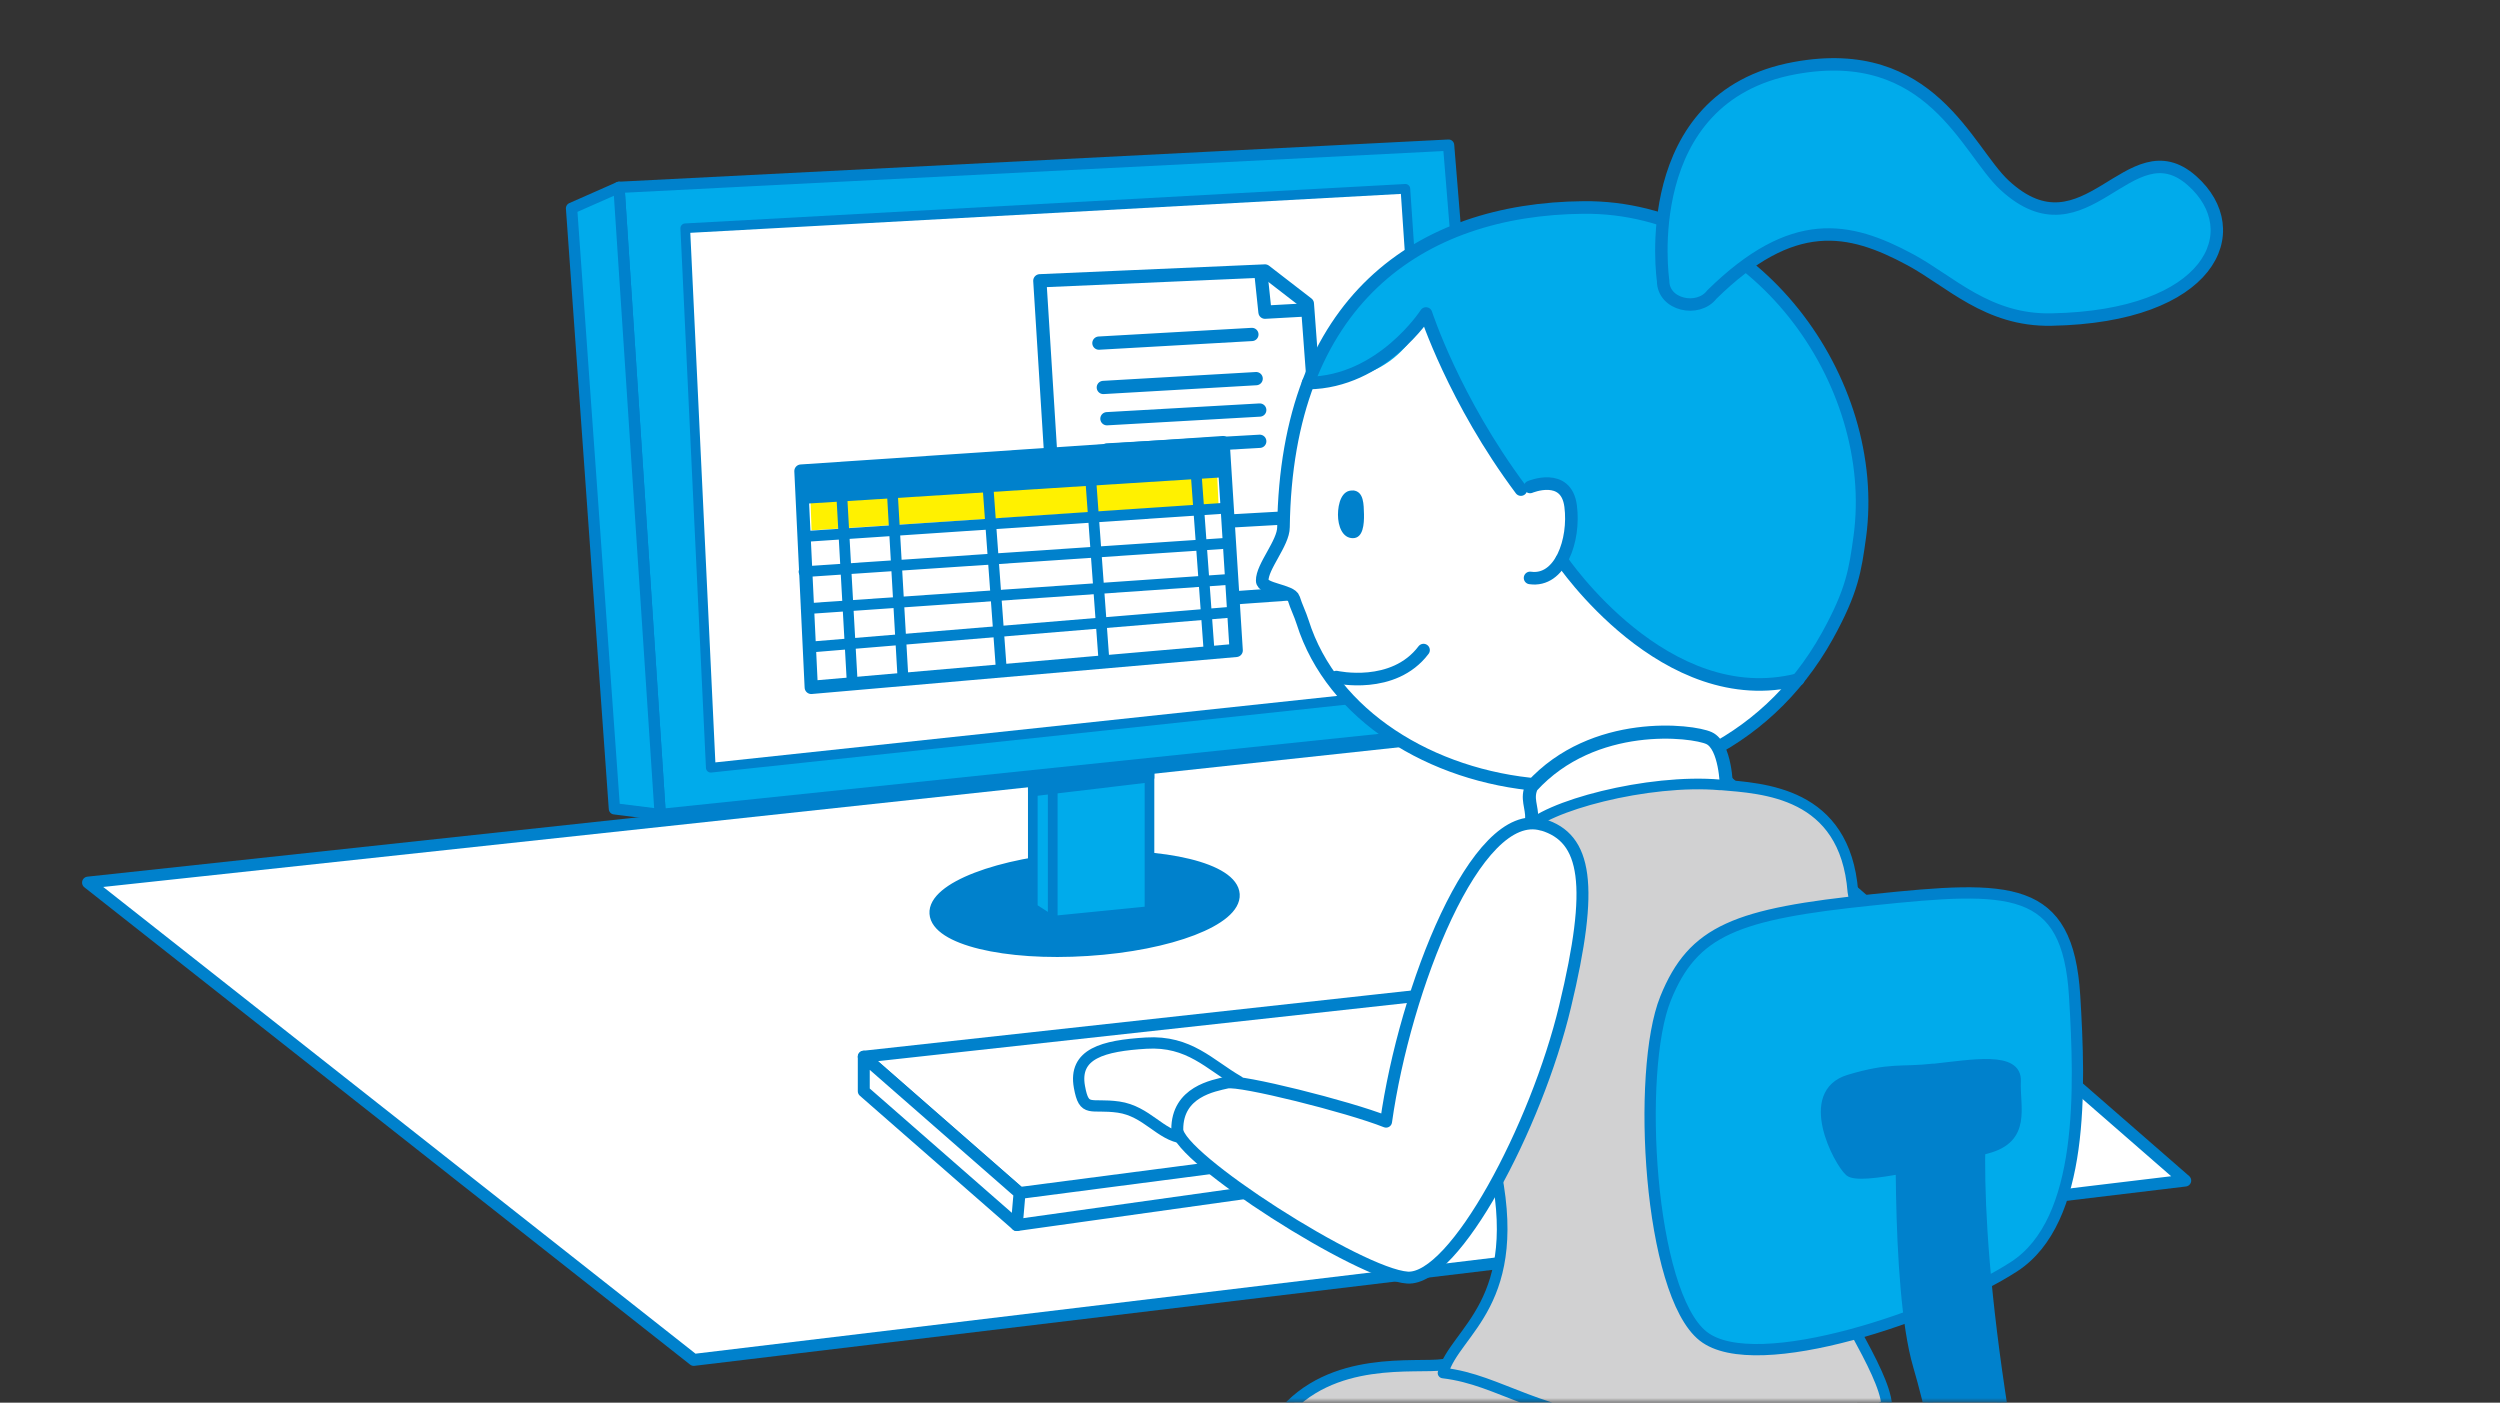
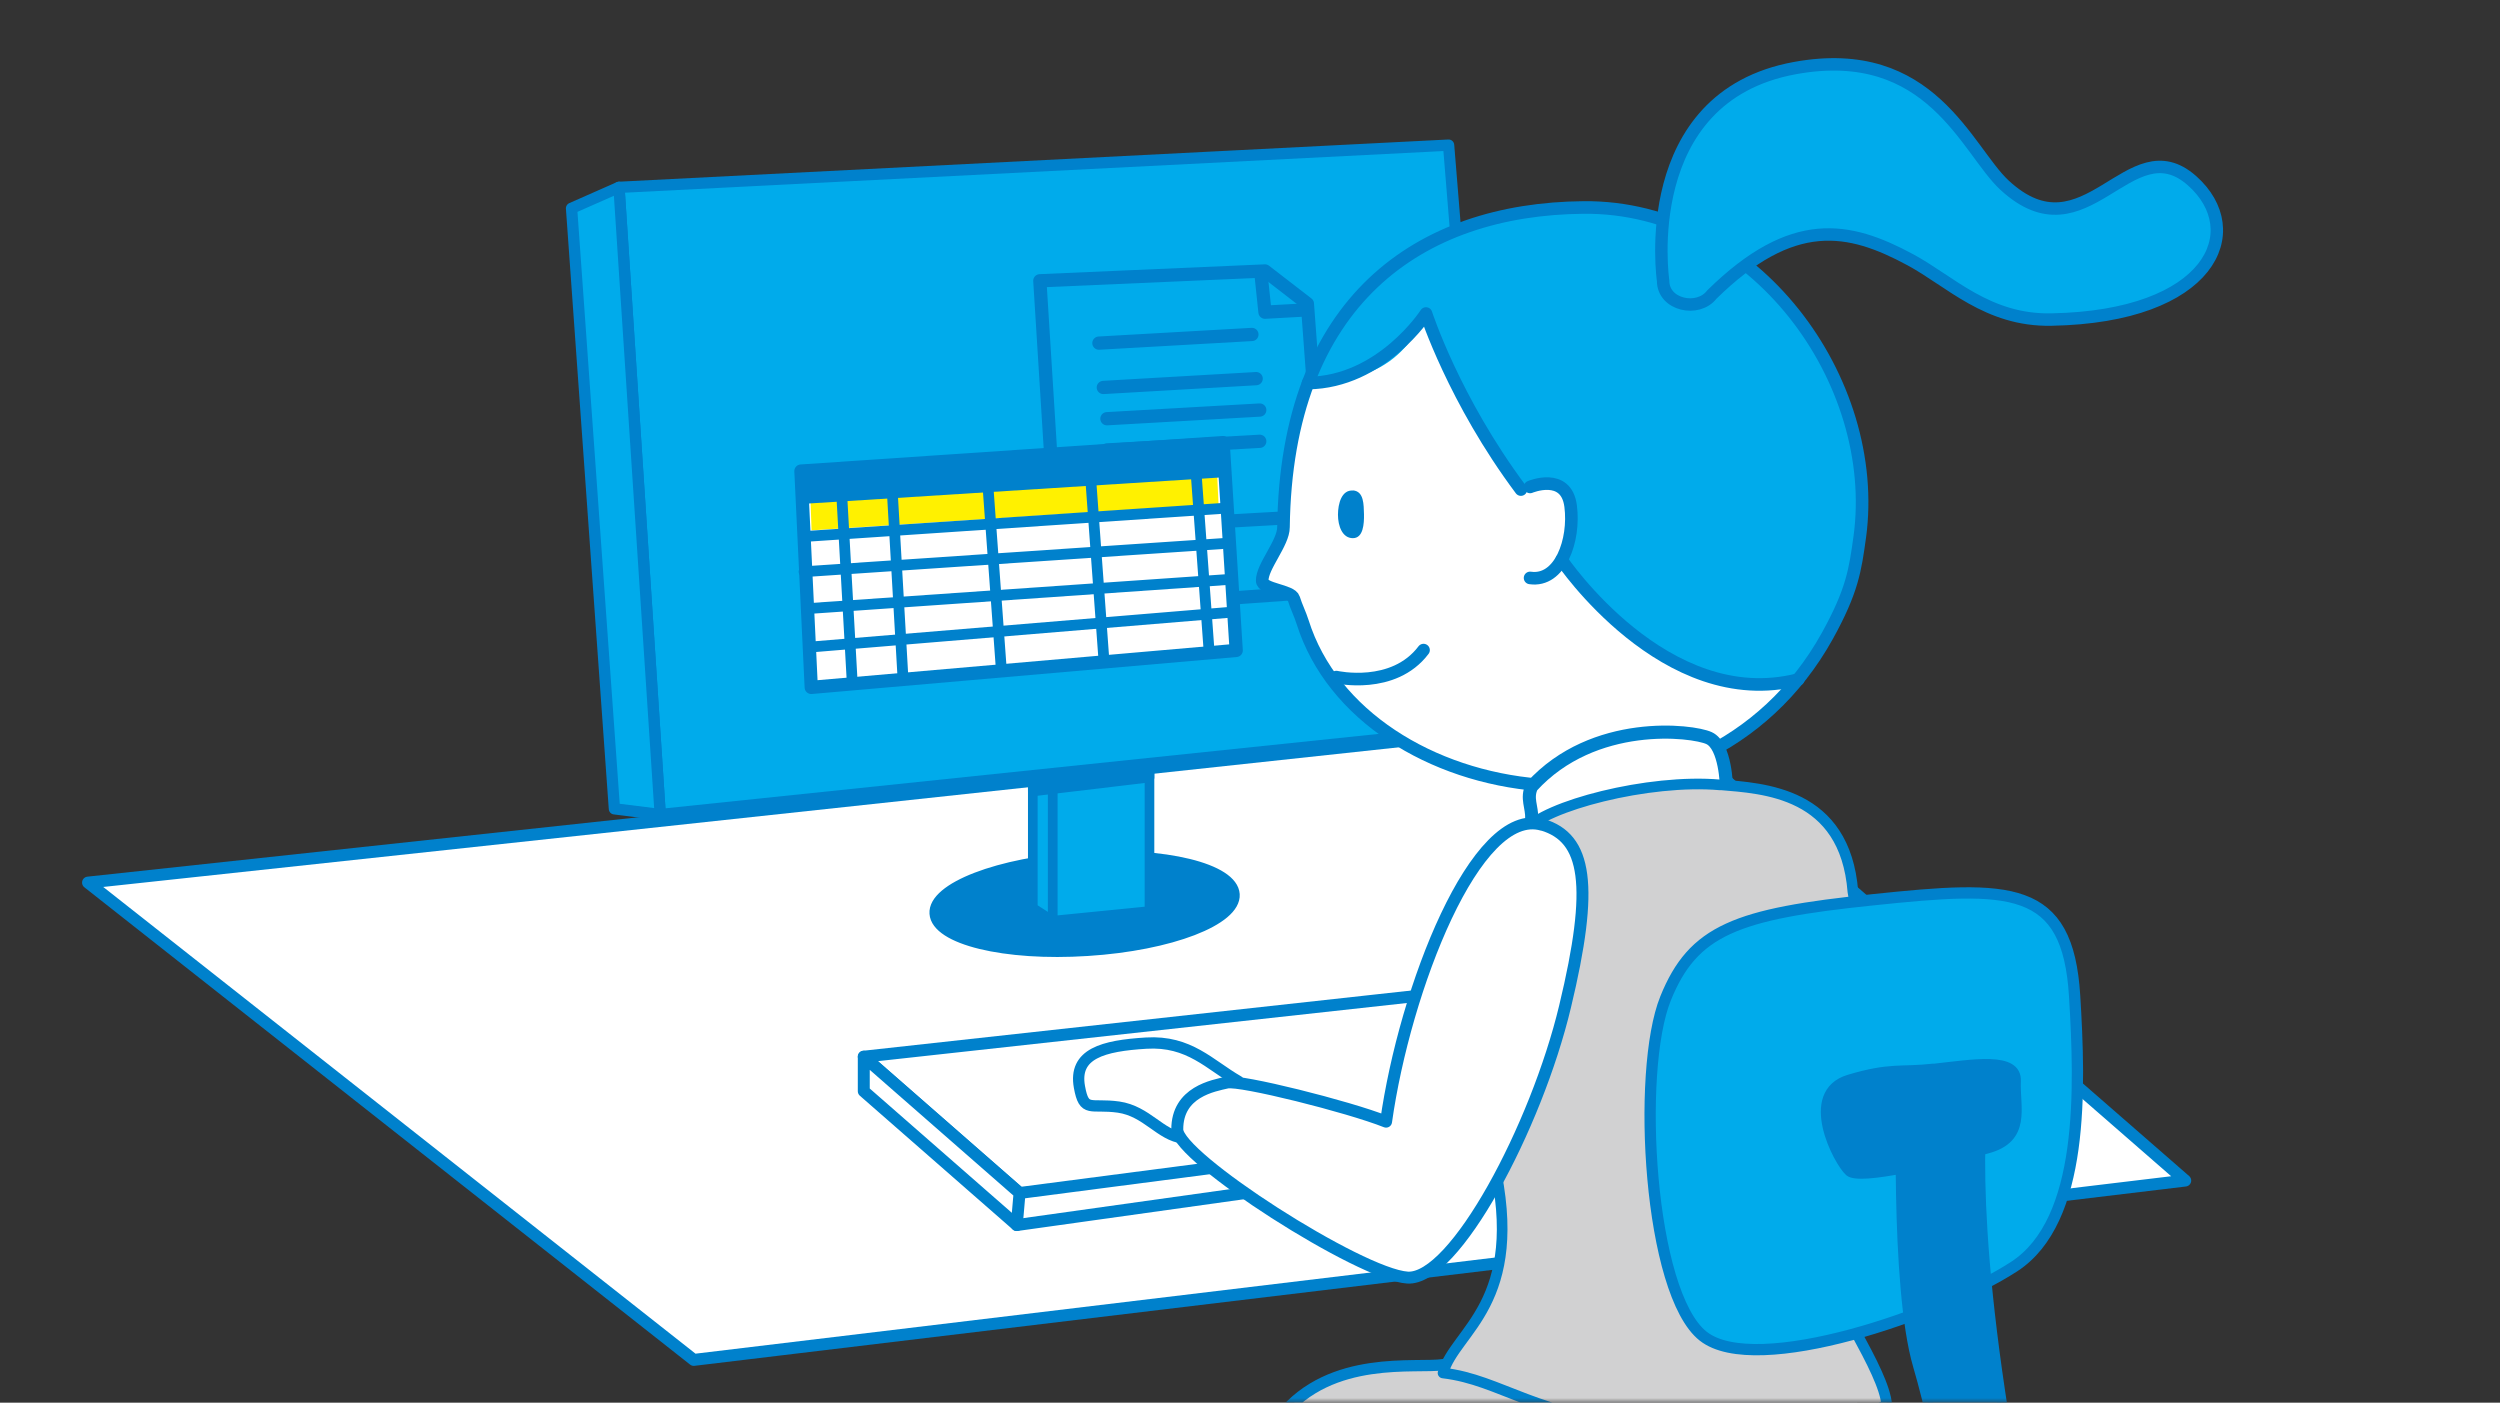
<svg xmlns="http://www.w3.org/2000/svg" width="262" height="147" viewBox="0 0 262 147" fill="none">
  <rect x="0" y="0" width="262" height="147" fill="#333333" stroke="none" />
  <mask id="mask0_108_18503" style="mask-type:luminance" maskUnits="userSpaceOnUse" x="0" y="0" width="262" height="147">
    <path d="M262 0H0V147H262V0Z" fill="white" />
  </mask>
  <g mask="url(#mask0_108_18503)">
    <path d="M72.707 142.517L9.226 92.496L172.921 74.851L229.012 123.723L72.707 142.517Z" fill="white" stroke="#0081CC" stroke-width="1.252" stroke-linecap="round" stroke-linejoin="round" />
    <path d="M90.524 110.742L106.849 125.026L175.133 116.126L154.487 103.711L90.524 110.742Z" fill="white" stroke="#0081CC" stroke-width="1.252" stroke-linecap="round" stroke-linejoin="round" />
    <path d="M129.382 93.731C129.21 91.004 122.025 89.255 113.348 89.804C104.672 90.37 97.761 93.028 97.95 95.737C98.121 98.464 105.306 100.213 113.983 99.647C122.66 99.098 129.553 96.44 129.382 93.731Z" fill="#0081CC" stroke="#0081CC" stroke-width="1.08" stroke-linecap="round" stroke-linejoin="round" />
    <path d="M110.33 96.492L108.238 95.154V82.156H110.33V96.492Z" fill="#00ABEB" stroke="#0081CC" stroke-width="1.012" stroke-linecap="round" stroke-linejoin="round" />
    <path d="M120.465 80.87V95.48L110.33 96.492V82.156L120.465 80.87Z" fill="#00ABEB" stroke="#0081CC" stroke-width="1.012" stroke-linecap="round" stroke-linejoin="round" />
    <path d="M120.465 81.487L108.238 82.945V81.796L120.465 80.356V81.487Z" fill="#0081CC" stroke="#0081CC" stroke-width="1.012" stroke-linecap="round" stroke-linejoin="round" />
    <path d="M64.871 19.634L69.192 85.363L156.784 76.223L151.812 15.21L64.871 19.634Z" fill="#00ABEB" stroke="#0081CC" stroke-width="1.183" stroke-linecap="round" stroke-linejoin="round" />
-     <path d="M71.815 23.922L74.49 80.459L150.833 72.296L147.284 19.789L71.815 23.922Z" fill="white" stroke="#0081CC" stroke-width="1.012" stroke-linecap="round" stroke-linejoin="round" />
-     <path d="M64.87 19.635L59.898 21.829L64.39 84.763L69.192 85.363L64.87 19.635Z" fill="#00ABEB" stroke="#0081CC" stroke-width="1.183" stroke-linecap="round" stroke-linejoin="round" />
+     <path d="M64.87 19.635L59.898 21.829L64.39 84.763L69.192 85.363L64.87 19.635" fill="#00ABEB" stroke="#0081CC" stroke-width="1.183" stroke-linecap="round" stroke-linejoin="round" />
    <path d="M134.732 54.274L118.698 55.182" stroke="#0081CC" stroke-width="1.389" stroke-linecap="round" stroke-linejoin="round" />
    <path d="M111.136 63.962L135.743 62.196L139.241 61.904L137.012 31.827L132.571 28.397L108.975 29.426L111.136 63.962Z" stroke="#0081CC" stroke-width="1.389" stroke-linecap="round" stroke-linejoin="round" />
    <path d="M83.939 49.369L85.019 72.039L129.553 68.163L128.181 46.385L83.939 49.369Z" fill="white" stroke="#0081CC" stroke-width="1.389" stroke-linecap="round" stroke-linejoin="round" />
    <path d="M85.054 55.577L127.701 52.816L127.546 49.524L84.934 52.216L85.054 55.577Z" fill="#FFF100" />
    <path d="M128.609 53.245L84.265 56.228" stroke="#0081CC" stroke-width="1.132" stroke-linecap="round" stroke-linejoin="round" />
    <path d="M128.609 56.932L84.265 59.915" stroke="#0081CC" stroke-width="1.132" stroke-linecap="round" stroke-linejoin="round" />
    <path d="M128.85 60.721L84.505 63.791" stroke="#0081CC" stroke-width="1.132" stroke-linecap="round" stroke-linejoin="round" />
    <path d="M129.125 64.151L84.814 67.82" stroke="#0081CC" stroke-width="1.132" stroke-linecap="round" stroke-linejoin="round" />
    <path d="M84.265 52.799L128.181 50.021V46.385L83.939 49.369L84.265 52.799Z" fill="#0081CC" />
    <path d="M126.724 68.403L125.353 49.592" stroke="#0081CC" stroke-width="1.132" stroke-linecap="round" stroke-linejoin="round" />
    <path d="M115.679 69.021L114.308 50.227" stroke="#0081CC" stroke-width="1.132" stroke-linecap="round" stroke-linejoin="round" />
    <path d="M104.946 70.273L103.574 51.461" stroke="#0081CC" stroke-width="1.132" stroke-linecap="round" stroke-linejoin="round" />
    <path d="M94.622 70.89L93.542 52.079" stroke="#0081CC" stroke-width="1.132" stroke-linecap="round" stroke-linejoin="round" />
    <path d="M89.306 71.387L88.226 52.079" stroke="#0081CC" stroke-width="1.132" stroke-linecap="round" stroke-linejoin="round" />
    <path d="M131.199 35.051L115.166 35.959" stroke="#0081CC" stroke-width="1.389" stroke-linecap="round" stroke-linejoin="round" />
    <path d="M131.645 39.681L115.628 40.606" stroke="#0081CC" stroke-width="1.389" stroke-linecap="round" stroke-linejoin="round" />
    <path d="M132.022 42.973L116.006 43.882" stroke="#0081CC" stroke-width="1.389" stroke-linecap="round" stroke-linejoin="round" />
    <path d="M132.022 46.248L116.006 47.157" stroke="#0081CC" stroke-width="1.389" stroke-linecap="round" stroke-linejoin="round" />
    <path d="M136.892 32.478L132.571 32.718L132.125 28.466" stroke="#0081CC" stroke-width="1.389" stroke-linecap="round" stroke-linejoin="round" />
    <path d="M151.228 143.015C148.484 143.443 137.509 142.226 133.222 149.977C129.192 157.23 132.313 170.108 133.668 171.755C135.743 174.258 147.661 170.931 147.661 170.931L149.667 168.839C149.667 168.839 168.873 173.572 178.733 173.795C188.61 174.035 202.5 165.77 197.716 148.382L186.089 143.1L151.21 143.015H151.228Z" fill="#D1D1D2" />
    <path d="M151.227 143.015C148.484 143.443 139.481 141.917 134.285 148.382C129.089 154.847 132.313 170.108 133.685 171.755C135.76 174.258 147.678 170.931 147.678 170.931L150.267 168.154" stroke="#0081CC" stroke-width="1.183" stroke-linecap="round" stroke-linejoin="round" />
    <path d="M194.904 56.28C197.133 39.938 183.878 21.572 165.958 21.744C148.759 21.898 134.818 31.501 134.509 55.251C134.509 56.914 132.245 59.384 132.28 60.858C132.28 61.784 135.332 61.87 135.589 62.727C135.846 63.568 136.258 64.374 136.515 65.197C142.689 84.797 178.202 90.61 191.509 66.637C194.115 61.922 194.424 59.761 194.904 56.263V56.28Z" fill="white" />
    <path d="M164.69 21.744C175.922 21.744 193.807 27.746 195.093 54.051C194.15 64.134 187.514 72.313 187.514 72.313C187.514 72.313 170.04 71.233 163.644 58.698C164.484 56.383 166.061 51.496 162.94 50.81C159.82 50.107 159.082 51.324 159.082 51.324C159.082 51.324 150.731 40.881 149.582 32.256C149.582 32.256 147.319 40.984 137.304 39.578C137.304 39.578 143.066 21.727 164.69 21.727V21.744Z" fill="#00ABEB" />
    <path d="M160.351 51.032C160.351 51.032 164.14 49.438 164.603 53.039C165.066 56.623 163.506 61.03 160.351 60.567" stroke="#0081CC" stroke-width="1.32" stroke-linecap="round" stroke-linejoin="round" />
    <path d="M194.904 56.28C197.133 39.938 183.878 21.572 165.958 21.744C148.759 21.898 134.818 31.501 134.509 55.251C134.509 56.914 132.245 59.384 132.28 60.858C132.28 61.784 135.332 61.87 135.589 62.727C135.846 63.568 136.258 64.374 136.515 65.197C142.689 84.797 178.202 90.61 191.509 66.637C194.115 61.922 194.424 59.761 194.904 56.263V56.28Z" stroke="#0081CC" stroke-width="1.32" stroke-linecap="round" stroke-linejoin="round" />
    <path d="M137.081 40.144C144.798 40.058 149.445 32.856 149.445 32.856C149.445 32.856 152.377 41.927 159.391 51.307" stroke="#0081CC" stroke-width="1.32" stroke-linecap="round" stroke-linejoin="round" />
    <path d="M141.78 51.41C140.614 51.324 140.219 52.764 140.219 53.948C140.219 55.131 140.682 56.4 141.78 56.4C142.877 56.4 142.963 54.891 142.946 53.896C142.911 52.919 142.963 51.478 141.78 51.393V51.41Z" fill="#0081CC" />
    <path d="M163.661 58.698C163.661 58.698 174.515 74.782 188.457 71.216" stroke="#0081CC" stroke-width="1.32" stroke-linecap="round" stroke-linejoin="round" />
    <path d="M140.047 70.959C140.047 70.959 146.032 72.313 149.187 68.129" stroke="#0081CC" stroke-width="1.32" stroke-linecap="round" stroke-linejoin="round" />
    <path d="M180.929 82.43C180.929 82.43 180.86 78.161 179.111 77.355C177.362 76.549 167.004 75.314 160.522 82.43C159.939 83.648 160.574 84.591 160.522 85.791C160.471 87.009 160.522 88.484 160.522 88.484H167.45C167.45 88.484 169.337 83.631 180.929 82.43Z" fill="white" stroke="#0081CC" stroke-width="1.372" stroke-linecap="round" stroke-linejoin="round" />
    <path d="M180.277 82.242C184.735 82.636 193.361 82.945 194.184 93.457C195.933 102.579 186.982 122.162 189.52 129.296C192.057 136.412 197.408 143.494 197.733 147.25C193.772 148.999 186.141 150.748 173.452 149.633C160.762 148.502 157.436 144.626 151.228 143.889C152.497 139.396 159.974 136.635 156.527 121.614C153.08 106.609 154.503 99.733 154.503 99.733C154.503 99.733 157.881 89.564 159.853 87.026C161.808 84.488 172.766 81.59 180.277 82.259V82.242Z" fill="#D1D1D2" stroke="#0081CC" stroke-width="1.115" stroke-linecap="round" stroke-linejoin="round" />
    <path d="M196.276 94.297C210.698 92.788 216.699 92.633 217.42 104.363C218.003 114 218.483 127.941 211.075 132.743C203.444 137.698 184.033 144.403 178.494 140.031C172.801 135.538 171.463 112.268 174.55 104.637C177.448 97.469 181.958 95.772 196.276 94.297Z" fill="#00ABEB" stroke="#0081CC" stroke-width="1.183" stroke-linecap="round" stroke-linejoin="round" />
    <path d="M193.447 179.746C188.08 179.711 202.467 181.889 205.176 180.037C211.367 175.801 213.613 171.103 209.995 148.365C205.982 123.071 208.04 113.777 208.04 113.777H199.294C199.294 113.777 198.574 134.766 201.009 143.1C203.444 151.417 206.651 167.622 203.256 175.424C203.256 175.424 201.987 179.814 193.43 179.746H193.447Z" fill="#0081CC" stroke="#0081CC" stroke-width="1.063" stroke-linecap="round" stroke-linejoin="round" />
    <path d="M202.587 111.925C206.719 111.479 211.487 110.588 211.349 113.314C211.229 116.041 212.498 119.35 208.228 120.465C203.17 121.785 194.939 123.826 193.773 122.831C192.589 121.785 188.765 114.549 193.773 113.057C198.128 111.754 199.226 112.285 202.587 111.908V111.925Z" fill="#0081CC" stroke="#0081CC" stroke-width="0.875" stroke-linecap="round" stroke-linejoin="round" />
    <path d="M174.293 29.409C174.293 29.409 171.463 10.169 188.114 7.134C202.398 4.527 206.12 15.759 210.081 19.412C218.603 27.283 223.165 13.135 229.715 18.931C235.666 24.196 231.722 33.181 214.985 33.49C208.28 33.627 204.37 29.46 200.186 27.214C193.756 23.75 187.874 22.55 179.403 30.866C177.963 32.753 174.293 31.981 174.293 29.426V29.409Z" fill="#00ABEB" stroke="#0081CC" stroke-width="1.303" stroke-linecap="round" stroke-linejoin="round" />
    <path d="M90.524 114.36V110.742L106.849 125.026L106.558 128.387L90.524 114.36Z" fill="white" stroke="#0081CC" stroke-width="1.252" stroke-linecap="round" stroke-linejoin="round" />
    <path d="M139.824 123.723L106.557 128.387" stroke="#0081CC" stroke-width="1.252" stroke-linecap="round" stroke-linejoin="round" />
    <path d="M129.776 113.314C126.758 111.582 124.649 109.044 120.122 109.319C115.612 109.593 112.491 110.416 113.125 113.914C113.623 116.658 114.257 115.612 117.224 116.023C120.19 116.452 121.596 118.99 123.997 119.264" stroke="#0081CC" stroke-width="1.183" stroke-linecap="round" stroke-linejoin="round" />
    <path d="M161.637 86.443C154.675 84.385 147.215 103.677 145.26 117.55C141.299 115.972 129.981 113.143 128.592 113.451C127.186 113.777 123.362 114.412 123.379 118.373C123.379 121.305 142.568 133.583 147.507 133.892C152.445 134.2 161.002 118.116 164.02 105.477C167.073 92.788 166.301 87.815 161.637 86.426V86.443Z" fill="white" stroke="#0081CC" stroke-width="1.252" stroke-linecap="round" stroke-linejoin="round" />
  </g>
</svg>